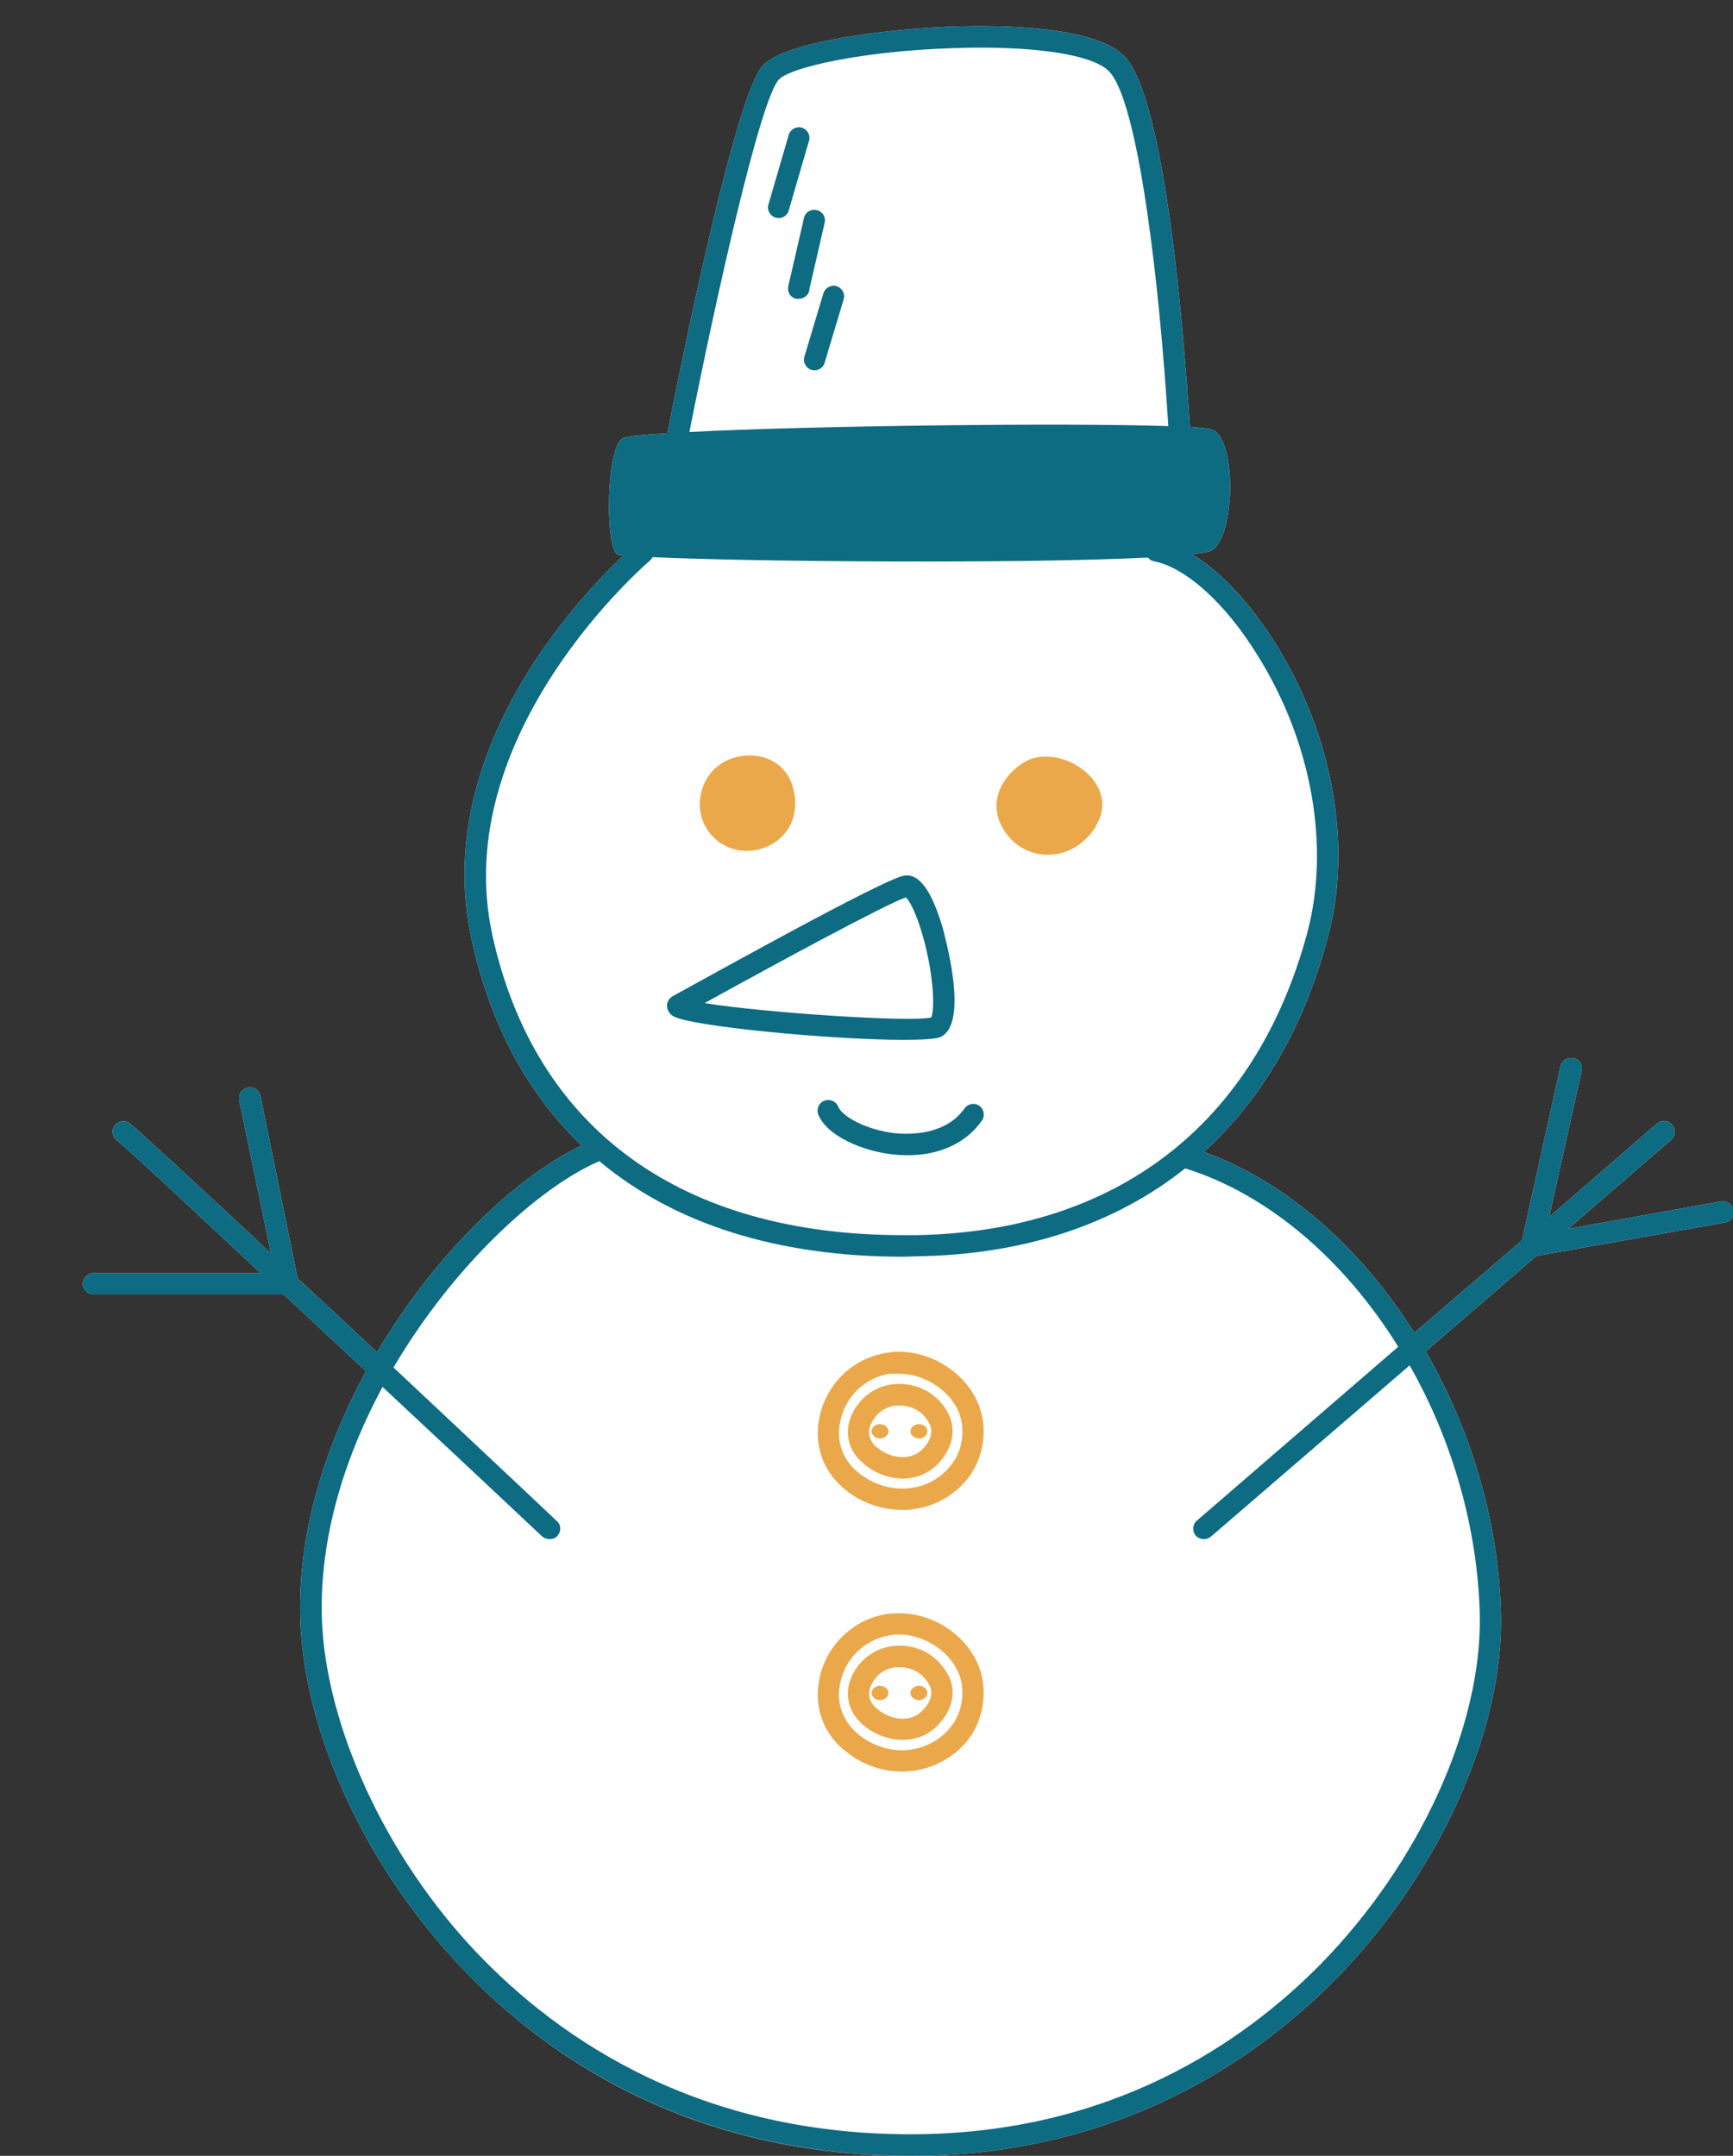
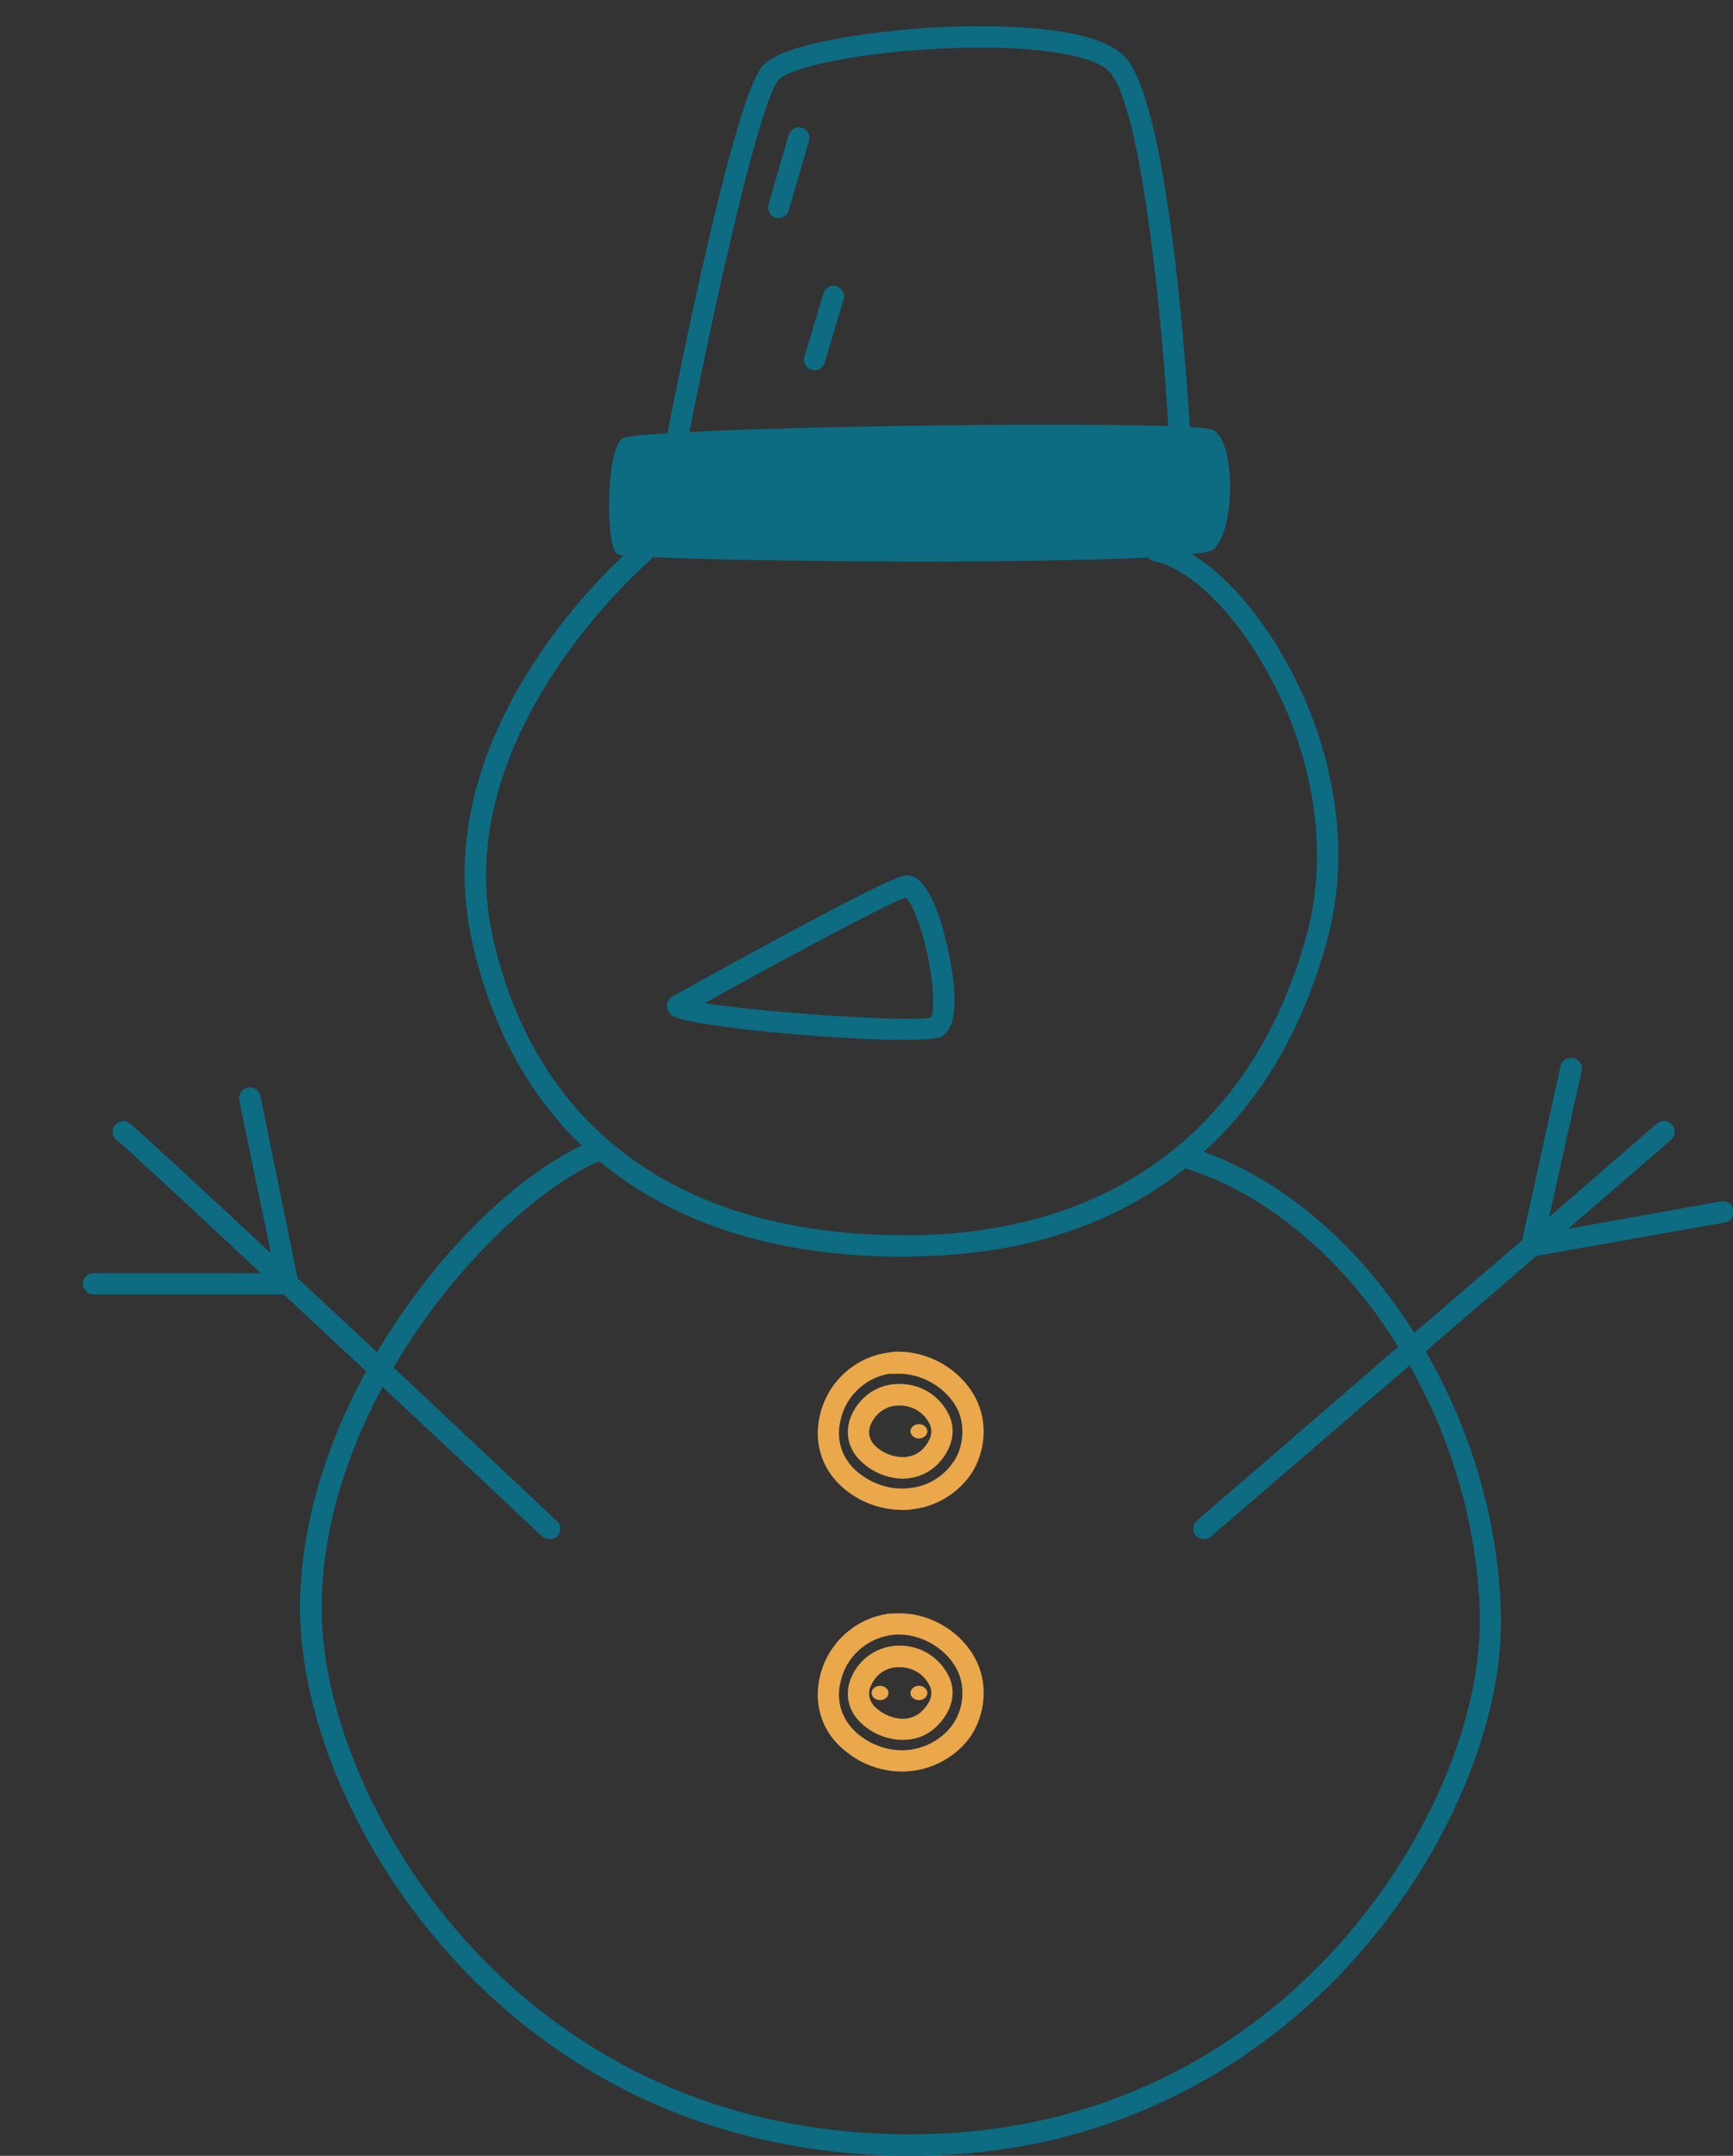
<svg xmlns="http://www.w3.org/2000/svg" id="snowman" viewBox="0 0 41 51">
  <rect x="0" y="0" width="41" height="51" fill="#333333" stroke="none" />
  <defs>
    <style>.cls-1{fill:#eaa84b;}.cls-2{fill:#fff;}.cls-3{fill:#0d6b82;}</style>
  </defs>
-   <path class="cls-2" d="M41.01,28.63c.03.13-.06.27-.2.29l-4.46.79-2.62,2.26c1.07,1.85,1.73,4.03,1.78,6.23.06,2.75-1.47,6.13-3.9,8.61-1.88,1.91-5.14,4.19-10.06,4.19h-.01c-5.44,0-8.9-2.55-10.84-4.69-2.22-2.44-3.6-5.61-3.6-8.27,0-1.96.63-3.89,1.56-5.6-.67-.62-1.33-1.24-1.95-1.82H2.21c-.13,0-.25-.11-.25-.25s.12-.25.25-.25h3.96c-1.85-1.73-3.26-3.04-3.4-3.14-.11-.08-.14-.24-.06-.35.08-.11.23-.14.34-.07.13.09,1.58,1.43,3.36,3.09l-.75-3.62c-.02-.14.06-.27.2-.3.14-.03.27.06.3.19l.88,4.32c.62.57,1.26,1.17,1.88,1.75,1.37-2.32,3.28-4.15,4.84-4.89-1.27-1.22-2.16-2.85-2.6-4.87-.97-4.4,2.51-8.07,3.59-9.09-.08-.01-.14-.02-.15-.03-.29-.2-.26-2.59.15-2.75.11-.04.48-.08,1.04-.11.4-2.04,1.62-7.98,2.25-8.69.51-.58,2.94-.87,4.46-.93,1.22-.04,3.38-.01,4.09.69.98.97,1.42,6.6,1.56,8.78.29.02.48.04.54.07.56.25.54,2.43,0,2.84-.06.04-.23.07-.49.1.68.41,1.38,1.16,1.98,2.12,1.36,2.18,1.82,4.79,1.23,6.96-.56,2.11-1.56,3.82-2.93,5.06,1.97.71,3.72,2.28,4.98,4.28l2.55-2.19.91-4.12c.03-.13.17-.22.31-.19.13.03.22.16.19.3l-.77,3.46,2.55-2.21c.11-.09.27-.08.36.03.09.1.08.26-.03.36l-2.43,2.1,3.62-.65c.14-.02.27.07.29.21Z" />
  <path class="cls-3" d="M40.72,28.42l-3.62.65,2.43-2.1c.11-.1.12-.26.03-.36-.09-.11-.25-.12-.36-.03l-2.55,2.21.77-3.46c.03-.14-.06-.27-.19-.3-.14-.03-.28.06-.31.19l-.91,4.12-2.55,2.19c-1.26-2-3.01-3.57-4.98-4.28,1.37-1.24,2.37-2.95,2.93-5.06.59-2.17.13-4.78-1.23-6.96-.6-.96-1.3-1.71-1.98-2.12.26-.03.43-.06.49-.1.54-.41.56-2.59,0-2.84-.06-.03-.25-.05-.54-.07-.14-2.18-.58-7.81-1.56-8.78-.71-.7-2.87-.73-4.09-.69-1.52.06-3.95.35-4.46.93-.63.71-1.85,6.65-2.25,8.69-.56.03-.93.07-1.04.11-.41.16-.44,2.55-.15,2.75.01,0,.07.02.15.03-1.08,1.02-4.56,4.69-3.59,9.09.44,2.02,1.33,3.65,2.6,4.87-1.56.74-3.47,2.57-4.84,4.89-.62-.58-1.26-1.18-1.88-1.75l-.88-4.32c-.03-.13-.16-.22-.3-.19-.14.03-.22.16-.2.3l.75,3.62c-1.78-1.66-3.23-3-3.36-3.09-.11-.07-.26-.04-.34.07-.08.11-.05.27.06.35.14.1,1.55,1.41,3.4,3.14h-3.96c-.13,0-.25.11-.25.25s.12.25.25.25h4.5c.62.58,1.28,1.2,1.95,1.82-.93,1.71-1.56,3.64-1.56,5.6,0,2.66,1.38,5.83,3.6,8.27,1.94,2.14,5.4,4.68,10.84,4.69h.01c4.92,0,8.18-2.28,10.06-4.19,2.43-2.48,3.96-5.86,3.9-8.61-.05-2.2-.71-4.38-1.78-6.23l2.62-2.26,4.46-.79c.14-.02.23-.16.2-.29-.02-.14-.15-.23-.29-.21ZM18.42,1.89c.26-.3,2-.68,4.09-.75,1.89-.07,3.32.14,3.72.54.71.7,1.21,5.13,1.41,8.4-2.44-.08-8.45-.01-11.33.14.64-3.23,1.67-7.83,2.11-8.33ZM11.65,22.13c-1.05-4.79,3.69-8.84,3.74-8.88.02-.02.03-.04.05-.07,2.31.11,8.75.16,11.72.01.04.05.09.08.15.09.75.15,1.69,1,2.44,2.22,1.29,2.06,1.72,4.52,1.18,6.56-1.22,4.53-4.5,7.07-9.24,7.16h-.32c-5.26,0-8.71-2.51-9.72-7.09ZM35.01,38.21c.05,2.62-1.42,5.86-3.76,8.25-1.81,1.84-4.95,4.03-9.7,4.03h-.01c-5.26,0-8.59-2.46-10.47-4.52-2.1-2.31-3.46-5.42-3.46-7.93,0-1.85.59-3.65,1.44-5.23,1.31,1.22,2.63,2.46,3.78,3.54.05.04.11.06.17.06.07,0,.14-.02.19-.08.09-.1.09-.26-.02-.35-.61-.58-2.16-2.03-3.86-3.63,1.43-2.43,3.46-4.28,4.87-4.88,1.77,1.48,4.2,2.26,7.19,2.26.11,0,.22-.01.33-.01,2.54-.04,4.68-.76,6.34-2.08,1.99.62,3.78,2.19,5.04,4.22l-4.76,4.11c-.11.09-.12.25-.03.36.05.05.12.08.19.08.06,0,.12-.02.17-.06l4.7-4.05c1,1.76,1.61,3.83,1.66,5.91Z" />
-   <path class="cls-1" d="M17.08,19.96c.67.45,1.87-.02,1.72-1.14-.15-1.12-1.45-1.18-1.98-.54-.37.45-.41,1.24.26,1.69Z" />
-   <path class="cls-1" d="M25.92,19.55c.66-1.05-.9-2.04-1.72-1.5-.59.39-.86,1.07-.37,1.7.49.64,1.54.68,2.1-.2Z" />
+   <path class="cls-1" d="M17.08,19.96Z" />
  <path class="cls-3" d="M22.3,21.94c-.27-.9-.57-1.3-.93-1.22-.53.11-4.64,2.4-5.46,2.85-.08.05-.13.13-.13.22,0,.1.05.18.13.24.37.25,3.8.57,5.47.57.42,0,.73-.02.85-.06.74-.29.09-2.5.07-2.6ZM22.03,24.07c-.51.12-4.02-.12-5.36-.34,1.81-1,4.29-2.34,4.76-2.5.15.13.41.76.56,1.6.13.75.09,1.14.04,1.24Z" />
-   <path class="cls-3" d="M21.18,26.81c-.68-.08-1.25-.39-1.35-.63-.05-.13-.2-.19-.33-.14-.13.05-.19.2-.14.33.21.51,1.05.86,1.76.94.12.01.23.02.35.02.76,0,1.39-.29,1.76-.82.08-.11.05-.27-.06-.35-.11-.08-.27-.05-.35.06-.45.64-1.3.62-1.64.59Z" />
  <path class="cls-1" d="M23.14,33.2c-.32-.76-1.16-1.27-2-1.22-.07.01-.13.02-.2.03-.75.13-1.36.7-1.54,1.46-.17.7.07,1.38.66,1.82.37.28.83.43,1.29.43.09,0,.18,0,.27-.02.56-.07,1.08-.4,1.38-.87.3-.49.36-1.11.14-1.63ZM22.57,34.56c-.22.35-.6.59-1.02.64-.41.06-.84-.06-1.19-.32-.42-.31-.6-.79-.47-1.3.13-.56.58-.98,1.14-1.08.04,0,.09,0,.14,0,.62-.04,1.27.34,1.51.9.15.37.11.82-.11,1.17Z" />
  <path class="cls-1" d="M22.44,33.45c-.22-.44-.66-.71-1.15-.71h-.03c-.49,0-.91.29-1.11.73-.17.37-.1.78.19,1.07.26.27.65.44,1.02.44.21,0,.51-.06.78-.3.3-.28.54-.75.3-1.23ZM21.8,34.31c-.15.13-.32.16-.44.16-.24,0-.49-.1-.67-.28-.13-.14-.17-.33-.08-.51.12-.26.36-.43.66-.43h.02c.23,0,.54.11.7.43.14.28-.09.53-.19.63Z" />
-   <path class="cls-1" d="M20.82,33.69c-.11,0-.2.08-.2.17s.09.17.2.17.2-.08.2-.17-.09-.17-.2-.17Z" />
  <path class="cls-1" d="M21.74,33.69c-.11,0-.2.08-.2.17s.09.17.2.17.2-.08.2-.17-.09-.17-.2-.17Z" />
  <path class="cls-1" d="M23.14,39.38c-.32-.76-1.16-1.27-2-1.21-.07,0-.13,0-.2.02-.75.13-1.36.71-1.54,1.46-.17.71.07,1.39.66,1.82.37.29.83.44,1.29.44.09,0,.18-.01.27-.02.56-.08,1.08-.4,1.38-.87.3-.49.36-1.12.14-1.64ZM22.57,40.75c-.22.34-.6.58-1.02.64-.41.06-.85-.06-1.19-.32-.42-.32-.6-.79-.47-1.3.13-.56.58-.98,1.14-1.08.04-.01.09-.01.14-.02.63-.04,1.27.35,1.51.91.15.37.11.82-.11,1.17Z" />
  <path class="cls-1" d="M22.44,39.64c-.23-.45-.68-.72-1.18-.71-.49.01-.91.29-1.11.73-.17.37-.1.78.19,1.07.26.27.65.43,1.02.43.21,0,.51-.05.78-.3.3-.28.54-.74.3-1.22ZM21.8,40.49c-.15.14-.32.17-.44.17-.24,0-.49-.11-.67-.29-.13-.14-.17-.32-.08-.5.12-.27.36-.43.66-.43h.02c.23,0,.54.11.7.43.14.27-.09.53-.19.62Z" />
  <path class="cls-1" d="M20.82,39.88c-.11,0-.2.08-.2.17s.09.17.2.17.2-.08.2-.17-.09-.17-.2-.17Z" />
  <path class="cls-1" d="M21.74,39.88c-.11,0-.2.08-.2.17s.09.17.2.17.2-.08.2-.17-.09-.17-.2-.17Z" />
  <path class="cls-3" d="M19.14,3.33c.04-.13-.04-.27-.17-.31-.13-.04-.27.04-.31.17l-.48,1.65c-.04.13.04.27.17.31.02,0,.05.01.07.01.11,0,.21-.07.24-.18l.48-1.65Z" />
-   <path class="cls-3" d="M19.14,6.88l.37-1.61c.03-.14-.05-.27-.19-.3-.14-.03-.27.05-.3.19l-.37,1.61c-.03.14.05.27.19.3.02,0,.04,0,.06,0,.11,0,.22-.08.25-.2Z" />
  <path class="cls-3" d="M19.79,6.77c-.13-.04-.27.04-.31.17l-.45,1.5c-.04.13.04.27.17.31.02,0,.05.01.07.01.11,0,.21-.07.24-.18l.45-1.5c.04-.13-.04-.27-.17-.31Z" />
</svg>